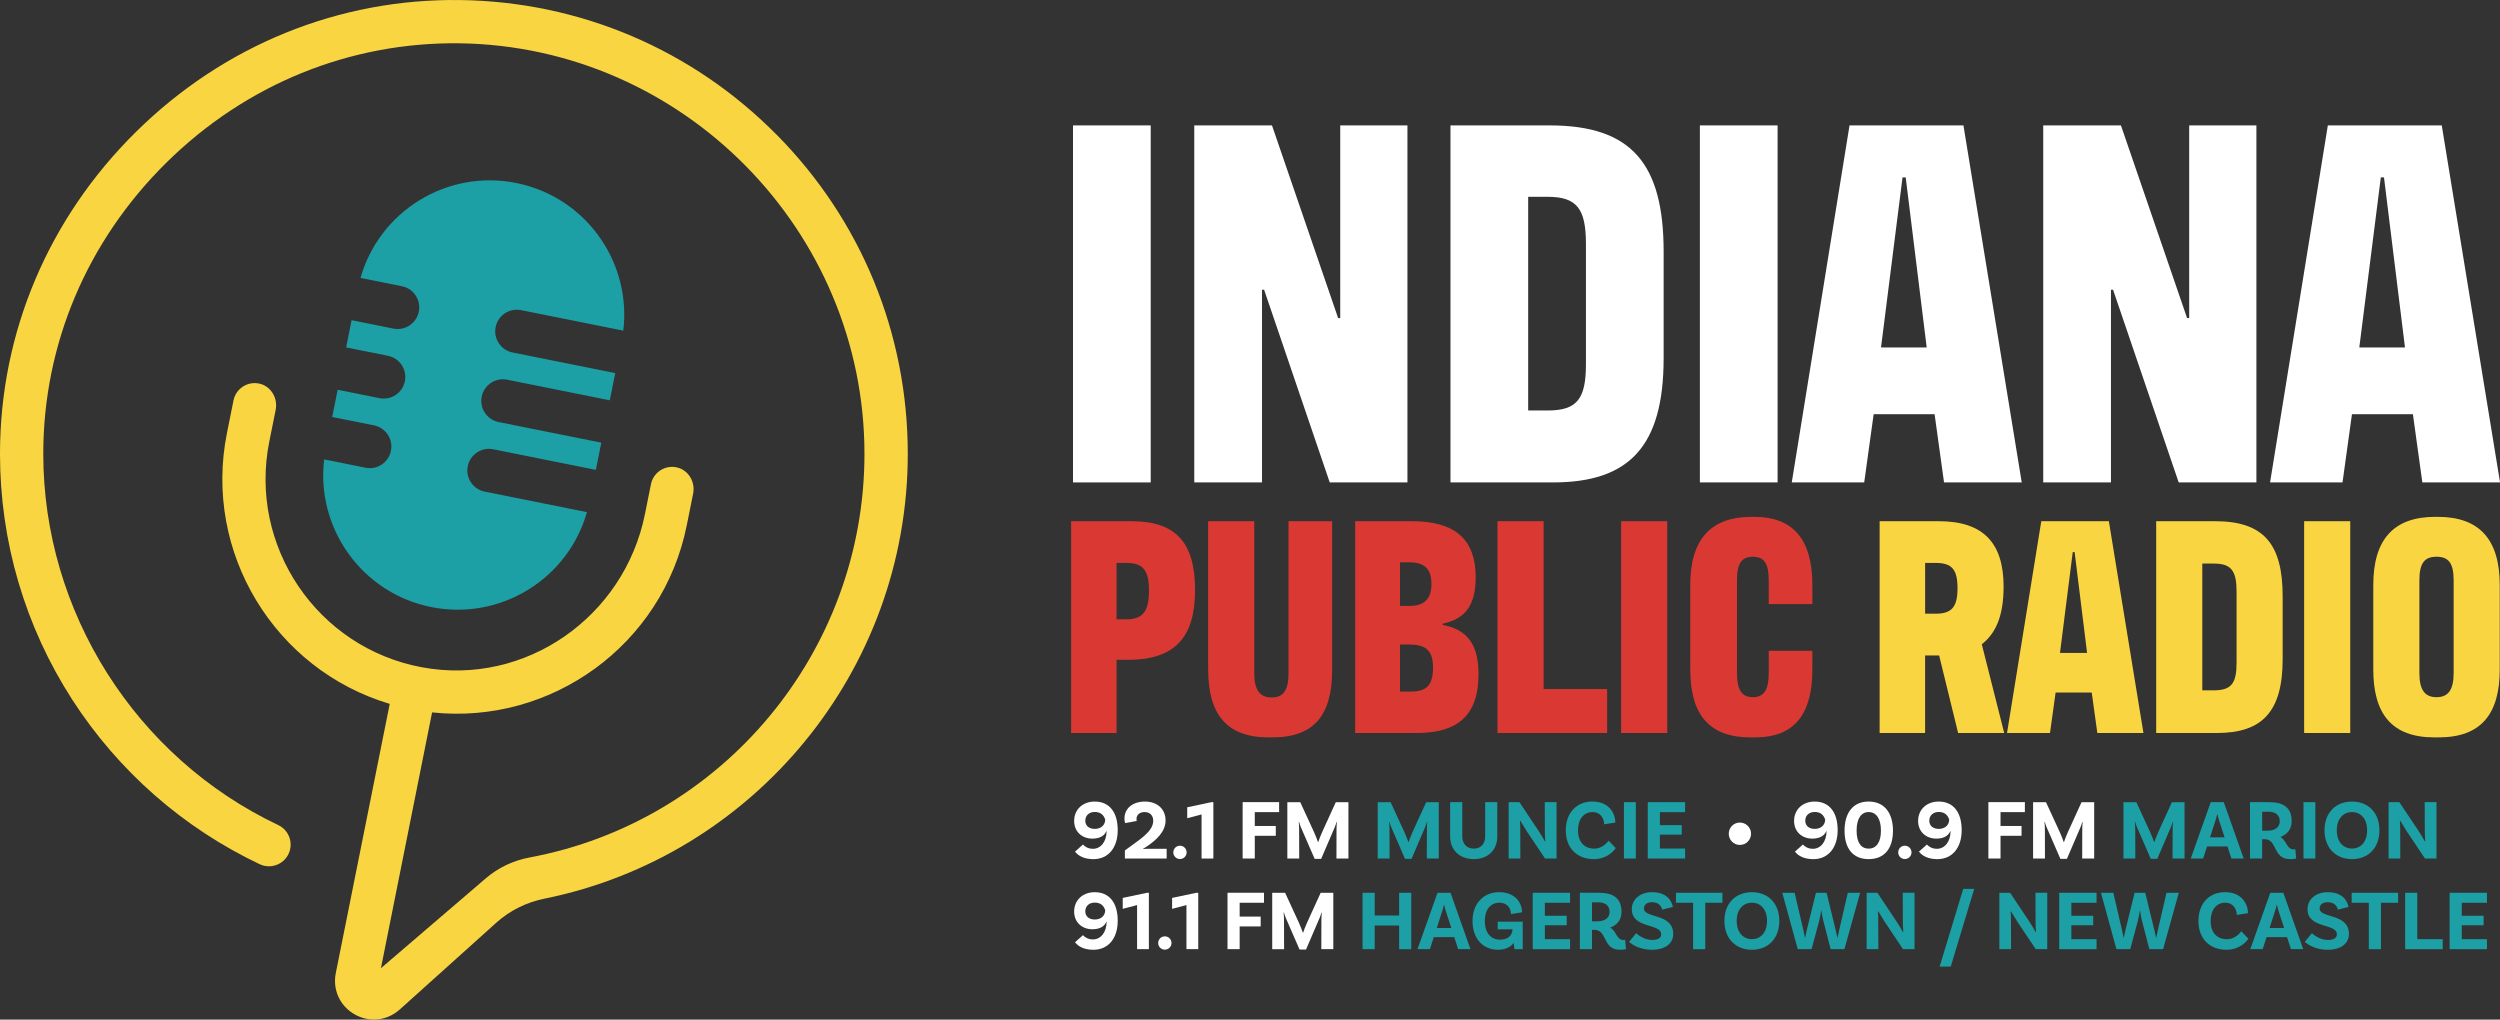
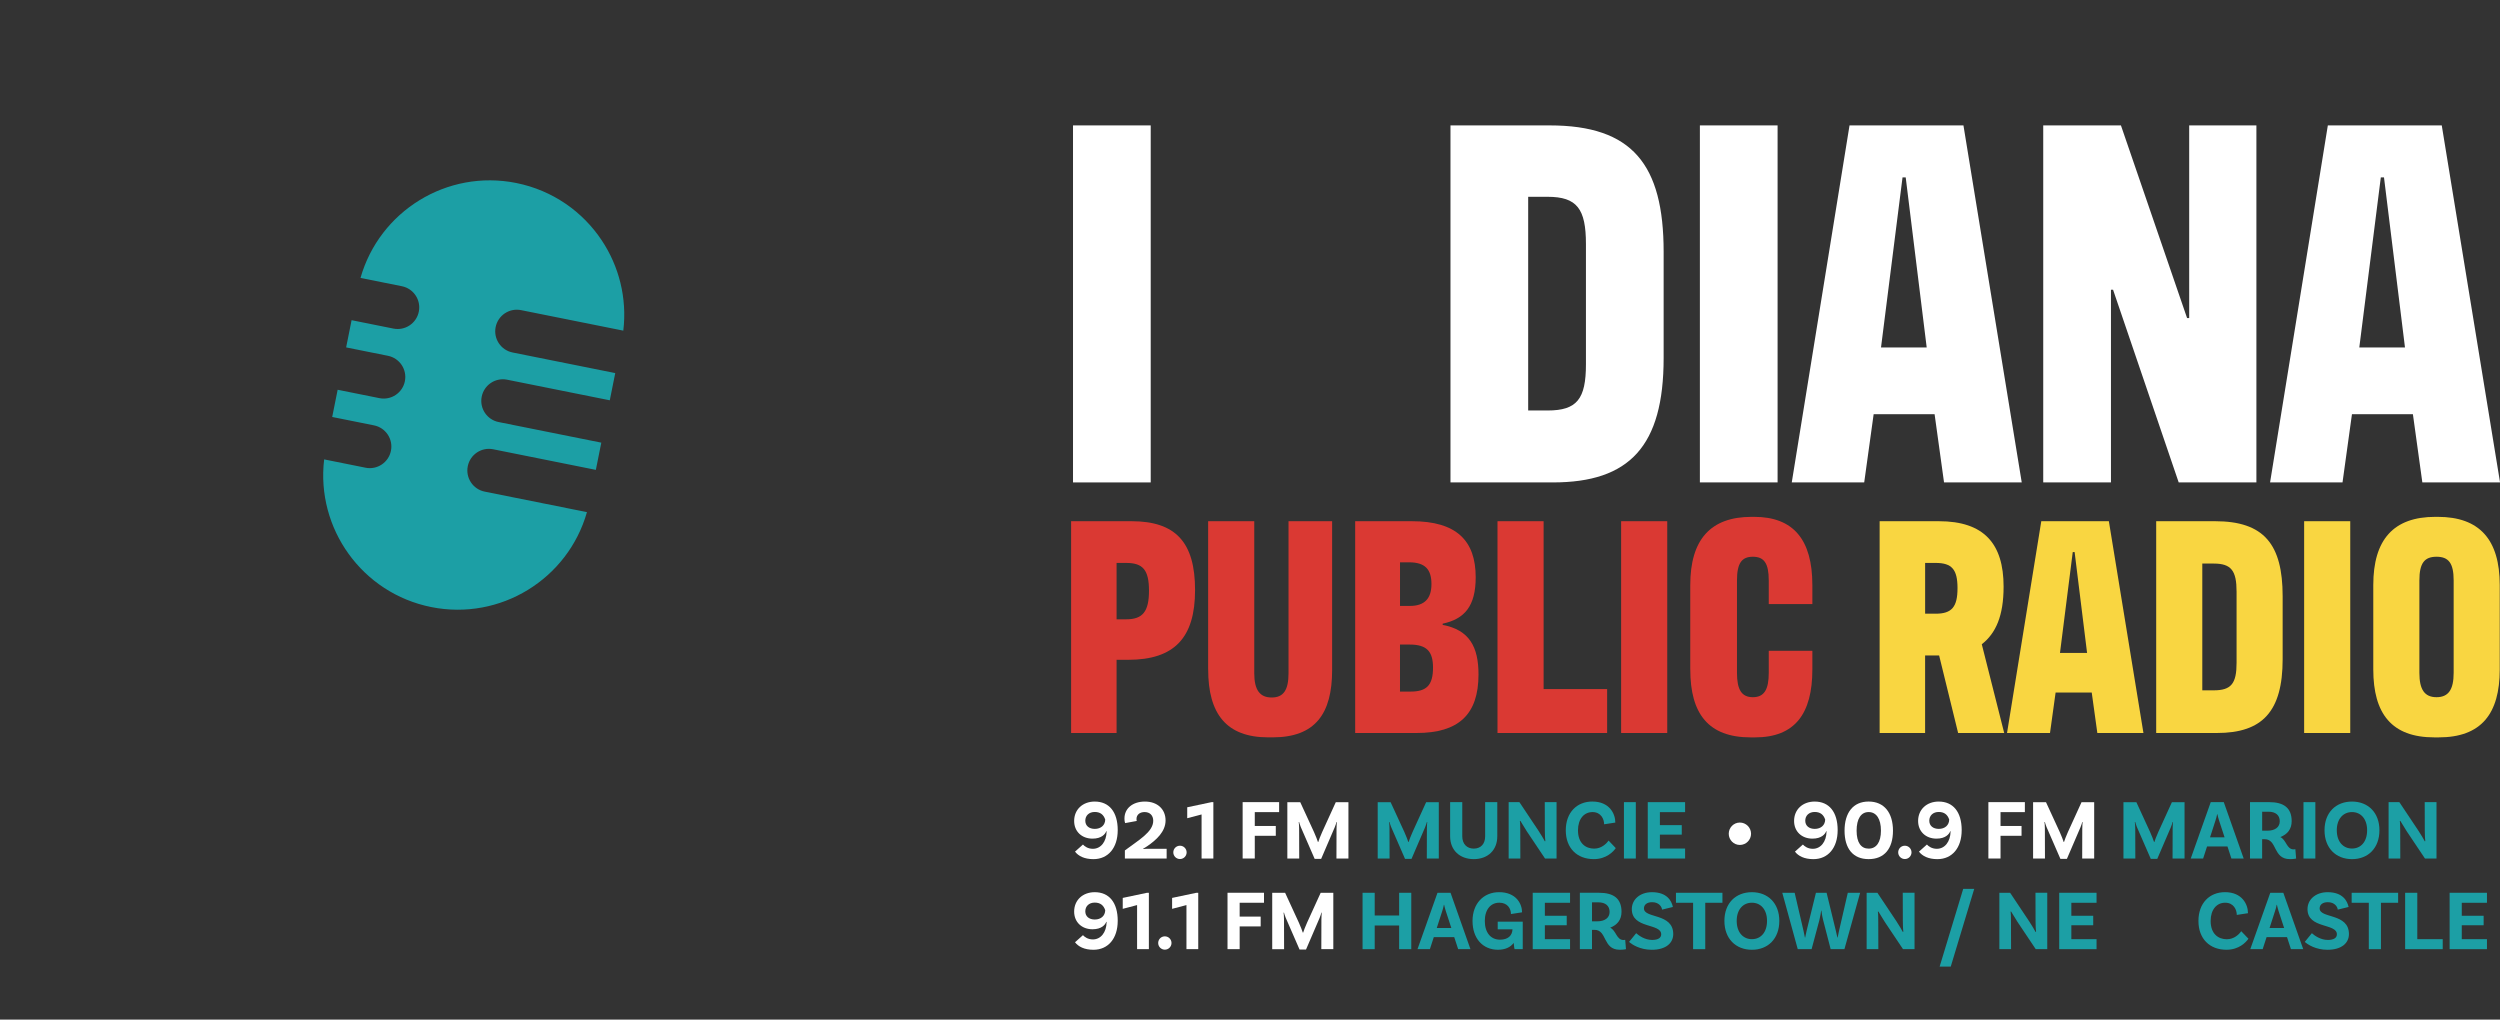
<svg xmlns="http://www.w3.org/2000/svg" id="Layer_2" data-name="Layer 2" viewBox="0 0 1140.9 465.31">
  <rect x="0" y="0" width="1140.9" height="465.31" fill="#333333" stroke="none" />
  <defs>
    <style>
      .cls-1 {
        fill: #1c9fa5;
      }

      .cls-2 {
        fill: #fff;
      }

      .cls-3 {
        fill: #da3933;
      }

      .cls-4 {
        fill: #f9d641;
      }
    </style>
  </defs>
  <g id="Layer_1-2" data-name="Layer 1">
    <g>
      <g>
        <path class="cls-1" d="M166.81,213.44l-18.88-3.79c-3.77,31.47,17.26,61.05,48.86,67.39,31.61,6.34,62.42-12.83,71.07-43.32l-46.66-9.36c-5.34-1.07-8.8-6.26-7.73-11.6,1.07-5.33,6.26-8.8,11.6-7.73l46.85,9.4,2.49-12.42-46.85-9.4c-5.34-1.07-8.8-6.26-7.73-11.6,1.07-5.33,6.26-8.8,11.6-7.73l46.85,9.4,2.49-12.42-46.85-9.4c-5.34-1.07-8.8-6.26-7.73-11.6,1.07-5.34,6.26-8.8,11.6-7.73l46.66,9.36c1.79-14.93-2-29.43-9.85-41.22-8.7-13.08-22.39-22.83-39.01-26.16-31.6-6.34-62.42,12.84-71.07,43.32l18.88,3.79c5.33,1.07,8.8,6.26,7.73,11.6-1.07,5.34-6.27,8.8-11.6,7.73l-19.08-3.83-2.49,12.42,19.08,3.83c5.33,1.07,8.8,6.27,7.73,11.6-1.07,5.34-6.27,8.8-11.6,7.73l-19.08-3.83-2.49,12.42,19.08,3.83c5.33,1.07,8.8,6.27,7.73,11.6-1.07,5.34-6.27,8.8-11.6,7.73Z" />
-         <path class="cls-4" d="M354.54,61.61C316.05,22.63,264.72.76,210,.02c-55.29-.74-107.84,20.6-147.9,60.12C22.06,99.64,0,151.84,0,207.12c0,39.97,11.41,78.77,32.99,112.2,21.02,32.55,50.59,58.51,85.53,75.07,4.93,2.33,10.82.23,13.16-4.7,2.34-4.93.23-10.82-4.7-13.16-65.14-30.87-107.23-97.38-107.23-169.42,0-49.96,19.97-97.16,56.22-132.92,36.27-35.78,83.75-55.06,133.76-54.43,101.89,1.38,184.78,85.43,184.78,187.36,0,90.5-64.94,167.81-152.78,184.19-7.37,1.37-14.26,4.59-19.95,9.46l-47.94,41.09,23.35-116.75c54.32,5.81,105.26-30.77,116.22-85.36l2.91-14.48c1.06-5.29-2.09-10.73-7.35-11.95-5.44-1.26-10.81,2.23-11.9,7.66l-2.73,13.59c-9.42,46.97-54.58,78.68-101.69,69.97-47.95-8.86-79.31-55.38-69.75-103.02l2.91-14.48c1.06-5.29-2.09-10.73-7.35-11.95-5.44-1.26-10.81,2.23-11.9,7.66l-2.99,14.89c-10.95,54.59,21.94,107.99,74.29,123.58l-24.61,122.83c-1.53,7.61,1.84,15.01,8.58,18.85,2.8,1.6,5.83,2.38,8.83,2.38,4.23,0,8.39-1.56,11.77-4.59l44.13-39.67c6.19-5.56,13.79-9.27,21.95-10.92,95.51-19.35,165.76-104.04,165.76-203,0-54.83-21.21-106.51-59.73-145.52Z" />
      </g>
      <path class="cls-2" d="M525.14,220.16h-35.46V57.23h35.46v162.93Z" />
-       <path class="cls-2" d="M545.02,57.23h35.46l30.19,87.93h.96V57.23h30.67v162.93h-35.46l-29.95-87.93h-.96v87.93h-30.91V57.23Z" />
      <path class="cls-2" d="M661.95,57.23h45.28c37.62,0,51.99,17.73,51.99,57.74v48.4c0,40.25-15.57,56.79-50.56,56.79h-46.72V57.23ZM706.27,187.33c13.42,0,17.49-5.27,17.49-21.09v-54.87c0-16.05-4.07-21.56-17.49-21.56h-8.87v97.52h8.87Z" />
      <path class="cls-2" d="M811.22,220.16h-35.46V57.23h35.46v162.93Z" />
      <path class="cls-2" d="M882.85,189.01h-27.79l-4.31,31.15h-33.06l26.36-162.93h51.99l26.6,162.93h-35.46l-4.31-31.15ZM868.24,80.95l-9.82,77.63h20.85l-9.58-77.63h-1.44Z" />
      <path class="cls-2" d="M932.45,57.23h35.46l30.19,87.93h.96V57.23h30.67v162.93h-35.46l-29.95-87.93h-.96v87.93h-30.91V57.23Z" />
      <path class="cls-2" d="M1101.13,189.01h-27.79l-4.31,31.15h-33.06l26.36-162.93h51.99l26.6,162.93h-35.46l-4.31-31.15ZM1086.51,80.95l-9.82,77.63h20.85l-9.58-77.63h-1.44Z" />
      <path class="cls-3" d="M488.81,237.86h27.57c20.18,0,29,9.67,29,31.41s-9.38,31.84-30.56,31.84h-5.26v33.4h-20.75v-96.65ZM513.97,282.63c7.53,0,10.38-3.55,10.38-13.08s-2.84-12.65-10.38-12.65h-4.41v25.73h4.41Z" />
      <path class="cls-3" d="M551.35,305.52v-67.66h21.04v69.36c0,7.68,2.56,11.09,7.96,11.09s7.68-3.41,7.68-11.09v-69.36h19.9v67.94c0,19.9-7.68,30.7-27.15,30.7h-1.99c-19.19,0-27.43-10.8-27.43-30.99Z" />
      <path class="cls-3" d="M618.44,237.86h25.87c20.33,0,29.14,8.81,29.14,25.58,0,13.22-5.12,19.05-15.07,21.18v.57c12.22,2.27,16.35,10.09,16.35,22.6,0,18.34-9.1,26.72-28.28,26.72h-28v-96.65ZM643.45,276.52c6.54,0,9.81-3.27,9.81-9.95s-2.84-9.95-10.23-9.95h-4.12v19.9h4.55ZM643.74,315.61c7.25,0,10.23-2.84,10.23-10.94,0-7.39-2.84-10.52-10.66-10.52h-4.41v21.46h4.83Z" />
      <path class="cls-3" d="M704.43,314.47h29v20.04h-50.03v-96.65h21.04v76.61Z" />
      <path class="cls-3" d="M760.86,334.51h-21.04v-96.65h21.04v96.65Z" />
      <path class="cls-3" d="M771.37,305.52v-38.52c0-20.75,9.24-31.13,28-31.13h1.14c17.91,0,26.58,10.38,26.58,31.13v8.67h-19.9v-10.8c0-7.82-2.13-10.8-7.25-10.8s-7.25,2.99-7.25,10.8v42.21c0,7.68,2.13,11.09,7.25,11.09s7.25-3.41,7.25-11.09v-10.09h19.9v8.53c0,20.18-7.96,30.99-26.15,30.99h-1.99c-19.33,0-27.57-10.8-27.57-30.99Z" />
      <path class="cls-4" d="M893.61,334.51l-8.67-35.39h-6.4v35.39h-20.75v-96.65h27.01c20.61,0,29.56,10.23,29.56,29.85,0,13.36-3.55,21.32-9.95,26.3l10.23,40.51h-21.04ZM883.38,280.07c7.39,0,9.95-3.13,9.95-11.66s-2.56-11.51-9.95-11.51h-4.83v23.17h4.83Z" />
      <path class="cls-4" d="M954.59,316.03h-16.49l-2.56,18.48h-19.61l15.63-96.65h30.84l15.78,96.65h-21.04l-2.56-18.48ZM945.92,251.93l-5.83,46.05h12.37l-5.69-46.05h-.85Z" />
      <path class="cls-4" d="M984.01,237.86h26.86c22.32,0,30.84,10.52,30.84,34.25v28.71c0,23.88-9.24,33.69-29.99,33.69h-27.72v-96.65ZM1010.3,315.04c7.96,0,10.38-3.13,10.38-12.51v-32.55c0-9.52-2.42-12.79-10.38-12.79h-5.26v57.85h5.26Z" />
      <path class="cls-4" d="M1072.56,334.51h-21.04v-96.65h21.04v96.65Z" />
      <path class="cls-4" d="M1083.07,305.52v-38.52c0-20.75,9.24-31.13,28.29-31.13h1.14c19.05,0,28.28,10.38,28.28,31.13v38.52c0,20.18-8.39,30.99-27.86,30.99h-1.99c-19.47,0-27.86-10.8-27.86-30.99ZM1119.75,307.08v-42.21c0-7.82-2.27-10.8-7.82-10.8s-7.82,2.99-7.82,10.8v42.21c0,7.68,2.42,11.09,7.82,11.09s7.82-3.41,7.82-11.09Z" />
      <g>
        <path class="cls-2" d="M510.08,378.9c0,8.03-4.37,13.18-11.07,13.18-4.17,0-6.9-1.44-8.42-3.43l3.63-3.24c.66.74,2.18,1.95,4.52,1.95,3.59,0,6.2-3.16,6.28-7.99l-.16-.04c-.47,1.32-2.14,3.39-6.28,3.39-4.83,0-8.38-3.2-8.38-8.07,0-5.22,3.9-8.85,9.4-8.85,6.51,0,10.49,4.64,10.49,13.1ZM504.38,374.02c-.74-2.22-2.22-3.47-4.8-3.47s-4.29,1.64-4.29,3.98,1.75,3.74,4.33,3.74c2.85,0,4.72-1.72,4.76-4.25Z" />
        <path class="cls-2" d="M523.72,387.36h8.69v4.44h-19.06v-3.7c6.08-4.6,12.94-8.38,12.94-13.53,0-2.38-1.48-3.98-3.94-3.98-2.22,0-3.7,1.25-3.7,3.16,0,.35.04.7.12.9l-5.3.98c-.12-.31-.31-.94-.31-2.11,0-4.56,3.7-7.72,9.36-7.72s9.4,3.47,9.4,8.62-4.33,9.01-8.46,11.81c-.51.39-1.52.94-1.79,1.05l.08.15c.23-.04,1.01-.08,1.99-.08Z" />
        <path class="cls-2" d="M538.49,385.95c1.68,0,3.04,1.36,3.04,3.04s-1.36,3.04-3.04,3.04-3.04-1.36-3.04-3.04,1.33-3.04,3.04-3.04Z" />
        <path class="cls-2" d="M548.35,371.68l-6.55,1.72v-4.99l11.07-2.34h.86v25.73h-5.38v-20.12Z" />
        <path class="cls-2" d="M572.63,370.63v6.31h9.59v4.48h-9.59v10.37h-5.54v-25.73h16.65v4.56h-11.11Z" />
        <path class="cls-2" d="M615.36,391.8h-5.46l.04-13.57c0-1.17.12-2.85.16-3.08l-.16-.04c-.08.31-.51,1.76-.82,2.42l-6.2,14.43h-2.96l-6.35-14.58c-.39-.94-.7-2.07-.74-2.26l-.19.04c.08.23.19,1.95.19,3.08l.04,13.57h-5.42v-25.73h5.89l6.28,13.64c.74,1.64,1.64,3.94,1.79,4.52h.16c.12-.58,1.05-2.88,1.79-4.56l6.2-13.6h5.77v25.73Z" />
        <path class="cls-1" d="M656.6,391.8h-5.46l.04-13.57c0-1.17.12-2.85.16-3.08l-.16-.04c-.08.31-.51,1.76-.82,2.42l-6.2,14.43h-2.96l-6.35-14.58c-.39-.94-.7-2.07-.74-2.26l-.19.04c.08.23.19,1.95.19,3.08l.04,13.57h-5.42v-25.73h5.89l6.28,13.64c.74,1.64,1.64,3.94,1.79,4.52h.16c.12-.58,1.05-2.88,1.79-4.56l6.2-13.6h5.77v25.73Z" />
        <path class="cls-1" d="M683.3,366.07v15.59c0,6.35-4.33,10.41-10.72,10.41s-10.8-4.06-10.8-10.41v-15.59h5.54v15.55c0,3.59,2.14,5.65,5.26,5.65s5.18-2.07,5.18-5.61v-15.59h5.54Z" />
        <path class="cls-1" d="M710.35,391.8h-5.26l-8.3-12.4c-1.01-1.56-2.34-3.78-2.96-4.8l-.23.12c.16.59.19,2.57.19,4.64l.04,12.44h-5.34v-25.73h4.91l8.69,13.02c1.33,1.99,2.5,4.09,2.92,4.87l.23-.12c-.12-.7-.23-2.65-.23-4.8l-.04-12.98h5.38v25.73Z" />
        <path class="cls-1" d="M737.17,375.39l-5.11.78c0-2.38-1.44-5.57-5.3-5.57s-6.63,3.12-6.63,8.34c0,5.93,3.55,8.34,7.37,8.34,3.31,0,5.54-2.18,6.59-3.67l3.28,3.43c-1.13,1.64-4.29,5.03-10.02,5.03-7.64,0-12.79-4.99-12.79-13.14s5.07-13.14,12.12-13.14c7.72,0,10.49,5.46,10.49,9.59Z" />
        <path class="cls-1" d="M741.1,366.07h5.42v25.73h-5.42v-25.73Z" />
        <path class="cls-1" d="M757.51,370.63v5.93h9.98v4.33h-9.98v6.35h11.5v4.56h-17.04v-25.73h17.04v4.56h-11.5Z" />
        <path class="cls-2" d="M794,385.6c-2.81,0-5.07-2.3-5.07-5.11s2.26-5.11,5.07-5.11,5.11,2.3,5.11,5.11-2.3,5.11-5.11,5.11Z" />
        <path class="cls-2" d="M838.63,378.9c0,8.03-4.37,13.18-11.07,13.18-4.17,0-6.9-1.44-8.42-3.43l3.63-3.24c.66.74,2.18,1.95,4.52,1.95,3.59,0,6.2-3.16,6.28-7.99l-.16-.04c-.47,1.32-2.14,3.39-6.28,3.39-4.83,0-8.38-3.2-8.38-8.07,0-5.22,3.9-8.85,9.4-8.85,6.51,0,10.49,4.64,10.49,13.1ZM832.94,374.02c-.74-2.22-2.22-3.47-4.8-3.47s-4.29,1.64-4.29,3.98,1.75,3.74,4.33,3.74c2.85,0,4.72-1.72,4.76-4.25Z" />
        <path class="cls-2" d="M841.78,379.09c0-8.19,3.9-13.3,10.99-13.3s11.11,5.11,11.11,13.3-3.94,12.98-11.11,12.98-10.99-4.87-10.99-12.98ZM858.39,379.09c0-5.46-2.14-8.5-5.61-8.5s-5.5,3.04-5.5,8.5,2.07,8.19,5.5,8.19,5.61-2.81,5.61-8.19Z" />
        <path class="cls-2" d="M869.3,385.95c1.68,0,3.04,1.36,3.04,3.04s-1.36,3.04-3.04,3.04-3.04-1.36-3.04-3.04,1.33-3.04,3.04-3.04Z" />
        <path class="cls-2" d="M895.23,378.9c0,8.03-4.37,13.18-11.07,13.18-4.17,0-6.9-1.44-8.42-3.43l3.63-3.24c.66.74,2.18,1.95,4.52,1.95,3.59,0,6.2-3.16,6.28-7.99l-.16-.04c-.47,1.32-2.14,3.39-6.28,3.39-4.83,0-8.38-3.2-8.38-8.07,0-5.22,3.9-8.85,9.4-8.85,6.51,0,10.49,4.64,10.49,13.1ZM889.54,374.02c-.74-2.22-2.22-3.47-4.8-3.47s-4.29,1.64-4.29,3.98,1.75,3.74,4.33,3.74c2.85,0,4.72-1.72,4.76-4.25Z" />
        <path class="cls-2" d="M912.96,370.63v6.31h9.59v4.48h-9.59v10.37h-5.54v-25.73h16.65v4.56h-11.11Z" />
        <path class="cls-2" d="M955.69,391.8h-5.46l.04-13.57c0-1.17.12-2.85.16-3.08l-.16-.04c-.08.31-.51,1.76-.82,2.42l-6.2,14.43h-2.96l-6.35-14.58c-.39-.94-.7-2.07-.74-2.26l-.19.04c.08.23.19,1.95.19,3.08l.04,13.57h-5.42v-25.73h5.89l6.28,13.64c.74,1.64,1.64,3.94,1.79,4.52h.16c.12-.58,1.05-2.88,1.79-4.56l6.2-13.6h5.77v25.73Z" />
        <path class="cls-1" d="M996.93,391.8h-5.46l.04-13.57c0-1.17.12-2.85.16-3.08l-.16-.04c-.08.31-.51,1.76-.82,2.42l-6.2,14.43h-2.96l-6.35-14.58c-.39-.94-.7-2.07-.74-2.26l-.2.04c.08.23.2,1.95.2,3.08l.04,13.57h-5.42v-25.73h5.89l6.28,13.64c.74,1.64,1.64,3.94,1.79,4.52h.16c.12-.58,1.05-2.88,1.79-4.56l6.2-13.6h5.77v25.73Z" />
        <path class="cls-1" d="M1016.53,386.3h-9.32l-1.79,5.5h-5.65l9.12-25.73h5.96l9.08,25.73h-5.61l-1.79-5.5ZM1015.21,382.13l-2.5-7.64c-.27-.82-.58-1.95-.78-2.92h-.12c-.16.98-.51,2.1-.78,2.96l-2.46,7.6h6.63Z" />
        <path class="cls-1" d="M1047.87,391.8s-1.01.27-2.85.27c-7.84,0-5.69-9.09-11.5-9.09h-1.17v8.81h-5.54v-25.73h8.73c6.71,0,10.29,2.65,10.29,8.69,0,3.59-1.91,6-5.18,7.25,2.77,1.29,2.85,5.62,6.08,5.62.43,0,.78-.08.78-.08l.35,4.25ZM1034.81,379.09c3.31,0,5.58-1.52,5.58-4.29s-1.87-4.37-5.15-4.37h-2.88v8.66h2.46Z" />
        <path class="cls-1" d="M1051.22,366.07h5.42v25.73h-5.42v-25.73Z" />
        <path class="cls-1" d="M1085.88,378.9c0,8.11-5.15,13.18-12.51,13.18s-12.55-5.07-12.55-13.18,5.18-13.1,12.55-13.1,12.51,5.07,12.51,13.1ZM1080.26,378.9c0-5.22-2.89-8.3-6.9-8.3s-6.94,3.08-6.94,8.3,2.92,8.34,6.94,8.34,6.9-3.08,6.9-8.34Z" />
        <path class="cls-1" d="M1111.92,391.8h-5.26l-8.3-12.4c-1.01-1.56-2.34-3.78-2.96-4.8l-.23.12c.16.59.19,2.57.19,4.64l.04,12.44h-5.34v-25.73h4.91l8.69,13.02c1.33,1.99,2.5,4.09,2.92,4.87l.23-.12c-.12-.7-.23-2.65-.23-4.8l-.04-12.98h5.38v25.73Z" />
        <path class="cls-2" d="M510.08,420.26c0,8.03-4.37,13.18-11.07,13.18-4.17,0-6.9-1.44-8.42-3.43l3.63-3.24c.66.74,2.18,1.95,4.52,1.95,3.59,0,6.2-3.16,6.28-7.99l-.16-.04c-.47,1.32-2.14,3.39-6.28,3.39-4.83,0-8.38-3.2-8.38-8.07,0-5.22,3.9-8.85,9.4-8.85,6.51,0,10.49,4.64,10.49,13.1ZM504.38,415.38c-.74-2.22-2.22-3.47-4.8-3.47s-4.29,1.64-4.29,3.98,1.75,3.74,4.33,3.74c2.85,0,4.72-1.72,4.76-4.25Z" />
        <path class="cls-2" d="M518.92,413.04l-6.55,1.72v-4.99l11.07-2.34h.86v25.73h-5.38v-20.12Z" />
        <path class="cls-2" d="M531.59,427.31c1.68,0,3.04,1.36,3.04,3.04s-1.36,3.04-3.04,3.04-3.04-1.36-3.04-3.04,1.33-3.04,3.04-3.04Z" />
        <path class="cls-2" d="M541.45,413.04l-6.55,1.72v-4.99l11.07-2.34h.86v25.73h-5.38v-20.12Z" />
        <path class="cls-2" d="M565.73,411.99v6.31h9.59v4.48h-9.59v10.37h-5.54v-25.73h16.65v4.56h-11.11Z" />
        <path class="cls-2" d="M608.46,433.16h-5.46l.04-13.57c0-1.17.12-2.85.16-3.08l-.16-.04c-.08.31-.51,1.76-.82,2.42l-6.2,14.43h-2.96l-6.35-14.58c-.39-.94-.7-2.07-.74-2.26l-.2.04c.08.23.2,1.95.2,3.08l.04,13.57h-5.42v-25.73h5.89l6.28,13.64c.74,1.64,1.64,3.94,1.79,4.52h.16c.12-.58,1.05-2.88,1.79-4.56l6.2-13.6h5.77v25.73Z" />
        <path class="cls-1" d="M644.05,407.43v25.73h-5.54v-10.8h-11.15v10.8h-5.54v-25.73h5.54v10.37h11.15v-10.37h5.54Z" />
        <path class="cls-1" d="M663.65,427.66h-9.32l-1.79,5.5h-5.65l9.12-25.73h5.96l9.08,25.73h-5.61l-1.79-5.5ZM662.33,423.49l-2.5-7.64c-.27-.82-.58-1.95-.78-2.92h-.12c-.16.98-.51,2.1-.78,2.96l-2.46,7.6h6.63Z" />
        <path class="cls-1" d="M694.92,433.16h-3.74c-.08-.27-.27-1.29-.39-2.85-1.48,1.99-3.9,3.12-7.17,3.12-6.94,0-11.62-5.15-11.62-13.14s5.07-13.14,12.12-13.14c7.72,0,10.49,5.26,10.49,9.2l-5.07.78c0-2.38-1.48-5.18-5.34-5.18s-6.59,3.08-6.59,8.34,2.65,8.54,6.94,8.54c3.66,0,5.58-1.87,5.69-4.72h-6.74v-3.51h11.42v12.55Z" />
        <path class="cls-1" d="M705.01,411.99v5.93h9.98v4.33h-9.98v6.35h11.5v4.56h-17.04v-25.73h17.04v4.56h-11.5Z" />
        <path class="cls-1" d="M742.04,433.16s-1.01.27-2.85.27c-7.84,0-5.69-9.09-11.5-9.09h-1.17v8.81h-5.54v-25.73h8.73c6.71,0,10.29,2.65,10.29,8.69,0,3.59-1.91,6-5.18,7.25,2.77,1.29,2.85,5.62,6.08,5.62.43,0,.78-.08.78-.08l.35,4.25ZM728.98,420.45c3.31,0,5.58-1.52,5.58-4.29s-1.87-4.37-5.15-4.37h-2.88v8.66h2.46Z" />
        <path class="cls-1" d="M754.01,411.72c-2.34,0-3.78,1.09-3.78,2.85,0,4.68,13.37,2.03,13.37,11.7,0,4.02-3.24,7.17-9.79,7.17-5.34,0-8.93-2.34-10.37-3.59l3.24-3.98c1.21,1.09,3.94,3.08,7.29,3.08,2.77,0,4.13-.98,4.13-2.57,0-5.15-13.41-2.42-13.41-11.5,0-4.33,3.66-7.72,9.2-7.72,6.86,0,8.97,3.98,9.55,6.75l-4.95,1.21c-.12-1.36-1.48-3.39-4.48-3.39Z" />
        <path class="cls-1" d="M772.68,411.99h-7.84v-4.56h21.21v4.56h-7.84v21.17h-5.54v-21.17Z" />
        <path class="cls-1" d="M812.01,420.26c0,8.11-5.15,13.18-12.51,13.18s-12.55-5.07-12.55-13.18,5.18-13.1,12.55-13.1,12.51,5.07,12.51,13.1ZM806.4,420.26c0-5.22-2.89-8.3-6.9-8.3s-6.94,3.08-6.94,8.3,2.92,8.34,6.94,8.34,6.9-3.08,6.9-8.34Z" />
        <path class="cls-1" d="M848.89,407.43l-7.17,25.73h-6.28l-3.43-13.26c-.51-1.95-.66-3.47-.78-4.33h-.12c-.12.86-.35,2.42-.82,4.33l-3.55,13.26h-6.32l-7.06-25.73h5.65l4.02,17.27.66,3.16h.12c.16-.74.39-1.95.66-3.12l4.25-17.31h4.87l4.21,17.31c.31,1.21.55,2.34.7,3.12h.12l.66-3.16,3.98-17.27h5.61Z" />
        <path class="cls-1" d="M873.72,433.16h-5.26l-8.3-12.4c-1.01-1.56-2.34-3.78-2.96-4.8l-.23.12c.16.59.19,2.57.19,4.64l.04,12.44h-5.34v-25.73h4.91l8.69,13.02c1.33,1.99,2.5,4.09,2.92,4.87l.23-.12c-.12-.7-.23-2.65-.23-4.8l-.04-12.98h5.38v25.73Z" />
        <path class="cls-1" d="M895.93,405.64h5.03l-10.72,35.48h-5.07l10.76-35.48Z" />
        <path class="cls-1" d="M934.29,433.16h-5.26l-8.3-12.4c-1.01-1.56-2.34-3.78-2.96-4.8l-.23.12c.16.59.19,2.57.19,4.64l.04,12.44h-5.34v-25.73h4.91l8.69,13.02c1.33,1.99,2.5,4.09,2.92,4.87l.23-.12c-.12-.7-.23-2.65-.23-4.8l-.04-12.98h5.38v25.73Z" />
        <path class="cls-1" d="M945.28,411.99v5.93h9.98v4.33h-9.98v6.35h11.5v4.56h-17.04v-25.73h17.04v4.56h-11.5Z" />
-         <path class="cls-1" d="M994.32,407.43l-7.17,25.73h-6.28l-3.43-13.26c-.51-1.95-.66-3.47-.78-4.33h-.12c-.12.86-.35,2.42-.82,4.33l-3.55,13.26h-6.32l-7.06-25.73h5.65l4.02,17.27.66,3.16h.12c.16-.74.39-1.95.66-3.12l4.25-17.31h4.87l4.21,17.31c.31,1.21.55,2.34.7,3.12h.12l.66-3.16,3.98-17.27h5.61Z" />
        <path class="cls-1" d="M1025.89,416.75l-5.11.78c0-2.38-1.44-5.57-5.3-5.57s-6.63,3.12-6.63,8.34c0,5.93,3.55,8.34,7.37,8.34,3.31,0,5.54-2.18,6.59-3.67l3.28,3.43c-1.13,1.64-4.29,5.03-10.02,5.03-7.64,0-12.79-4.99-12.79-13.14s5.07-13.14,12.12-13.14c7.72,0,10.49,5.46,10.49,9.59Z" />
        <path class="cls-1" d="M1043.7,427.66h-9.32l-1.79,5.5h-5.65l9.12-25.73h5.96l9.08,25.73h-5.61l-1.79-5.5ZM1042.38,423.49l-2.5-7.64c-.27-.82-.58-1.95-.78-2.92h-.12c-.16.98-.51,2.1-.78,2.96l-2.46,7.6h6.63Z" />
        <path class="cls-1" d="M1062.37,411.72c-2.34,0-3.78,1.09-3.78,2.85,0,4.68,13.37,2.03,13.37,11.7,0,4.02-3.24,7.17-9.79,7.17-5.34,0-8.93-2.34-10.37-3.59l3.24-3.98c1.21,1.09,3.94,3.08,7.29,3.08,2.77,0,4.13-.98,4.13-2.57,0-5.15-13.41-2.42-13.41-11.5,0-4.33,3.66-7.72,9.2-7.72,6.86,0,8.97,3.98,9.55,6.75l-4.95,1.21c-.12-1.36-1.48-3.39-4.48-3.39Z" />
        <path class="cls-1" d="M1081.04,411.99h-7.84v-4.56h21.21v4.56h-7.84v21.17h-5.54v-21.17Z" />
        <path class="cls-1" d="M1114.76,428.6v4.56h-17.15v-25.73h5.54v21.17h11.62Z" />
        <path class="cls-1" d="M1123.45,411.99v5.93h9.98v4.33h-9.98v6.35h11.5v4.56h-17.04v-25.73h17.04v4.56h-11.5Z" />
      </g>
    </g>
  </g>
</svg>